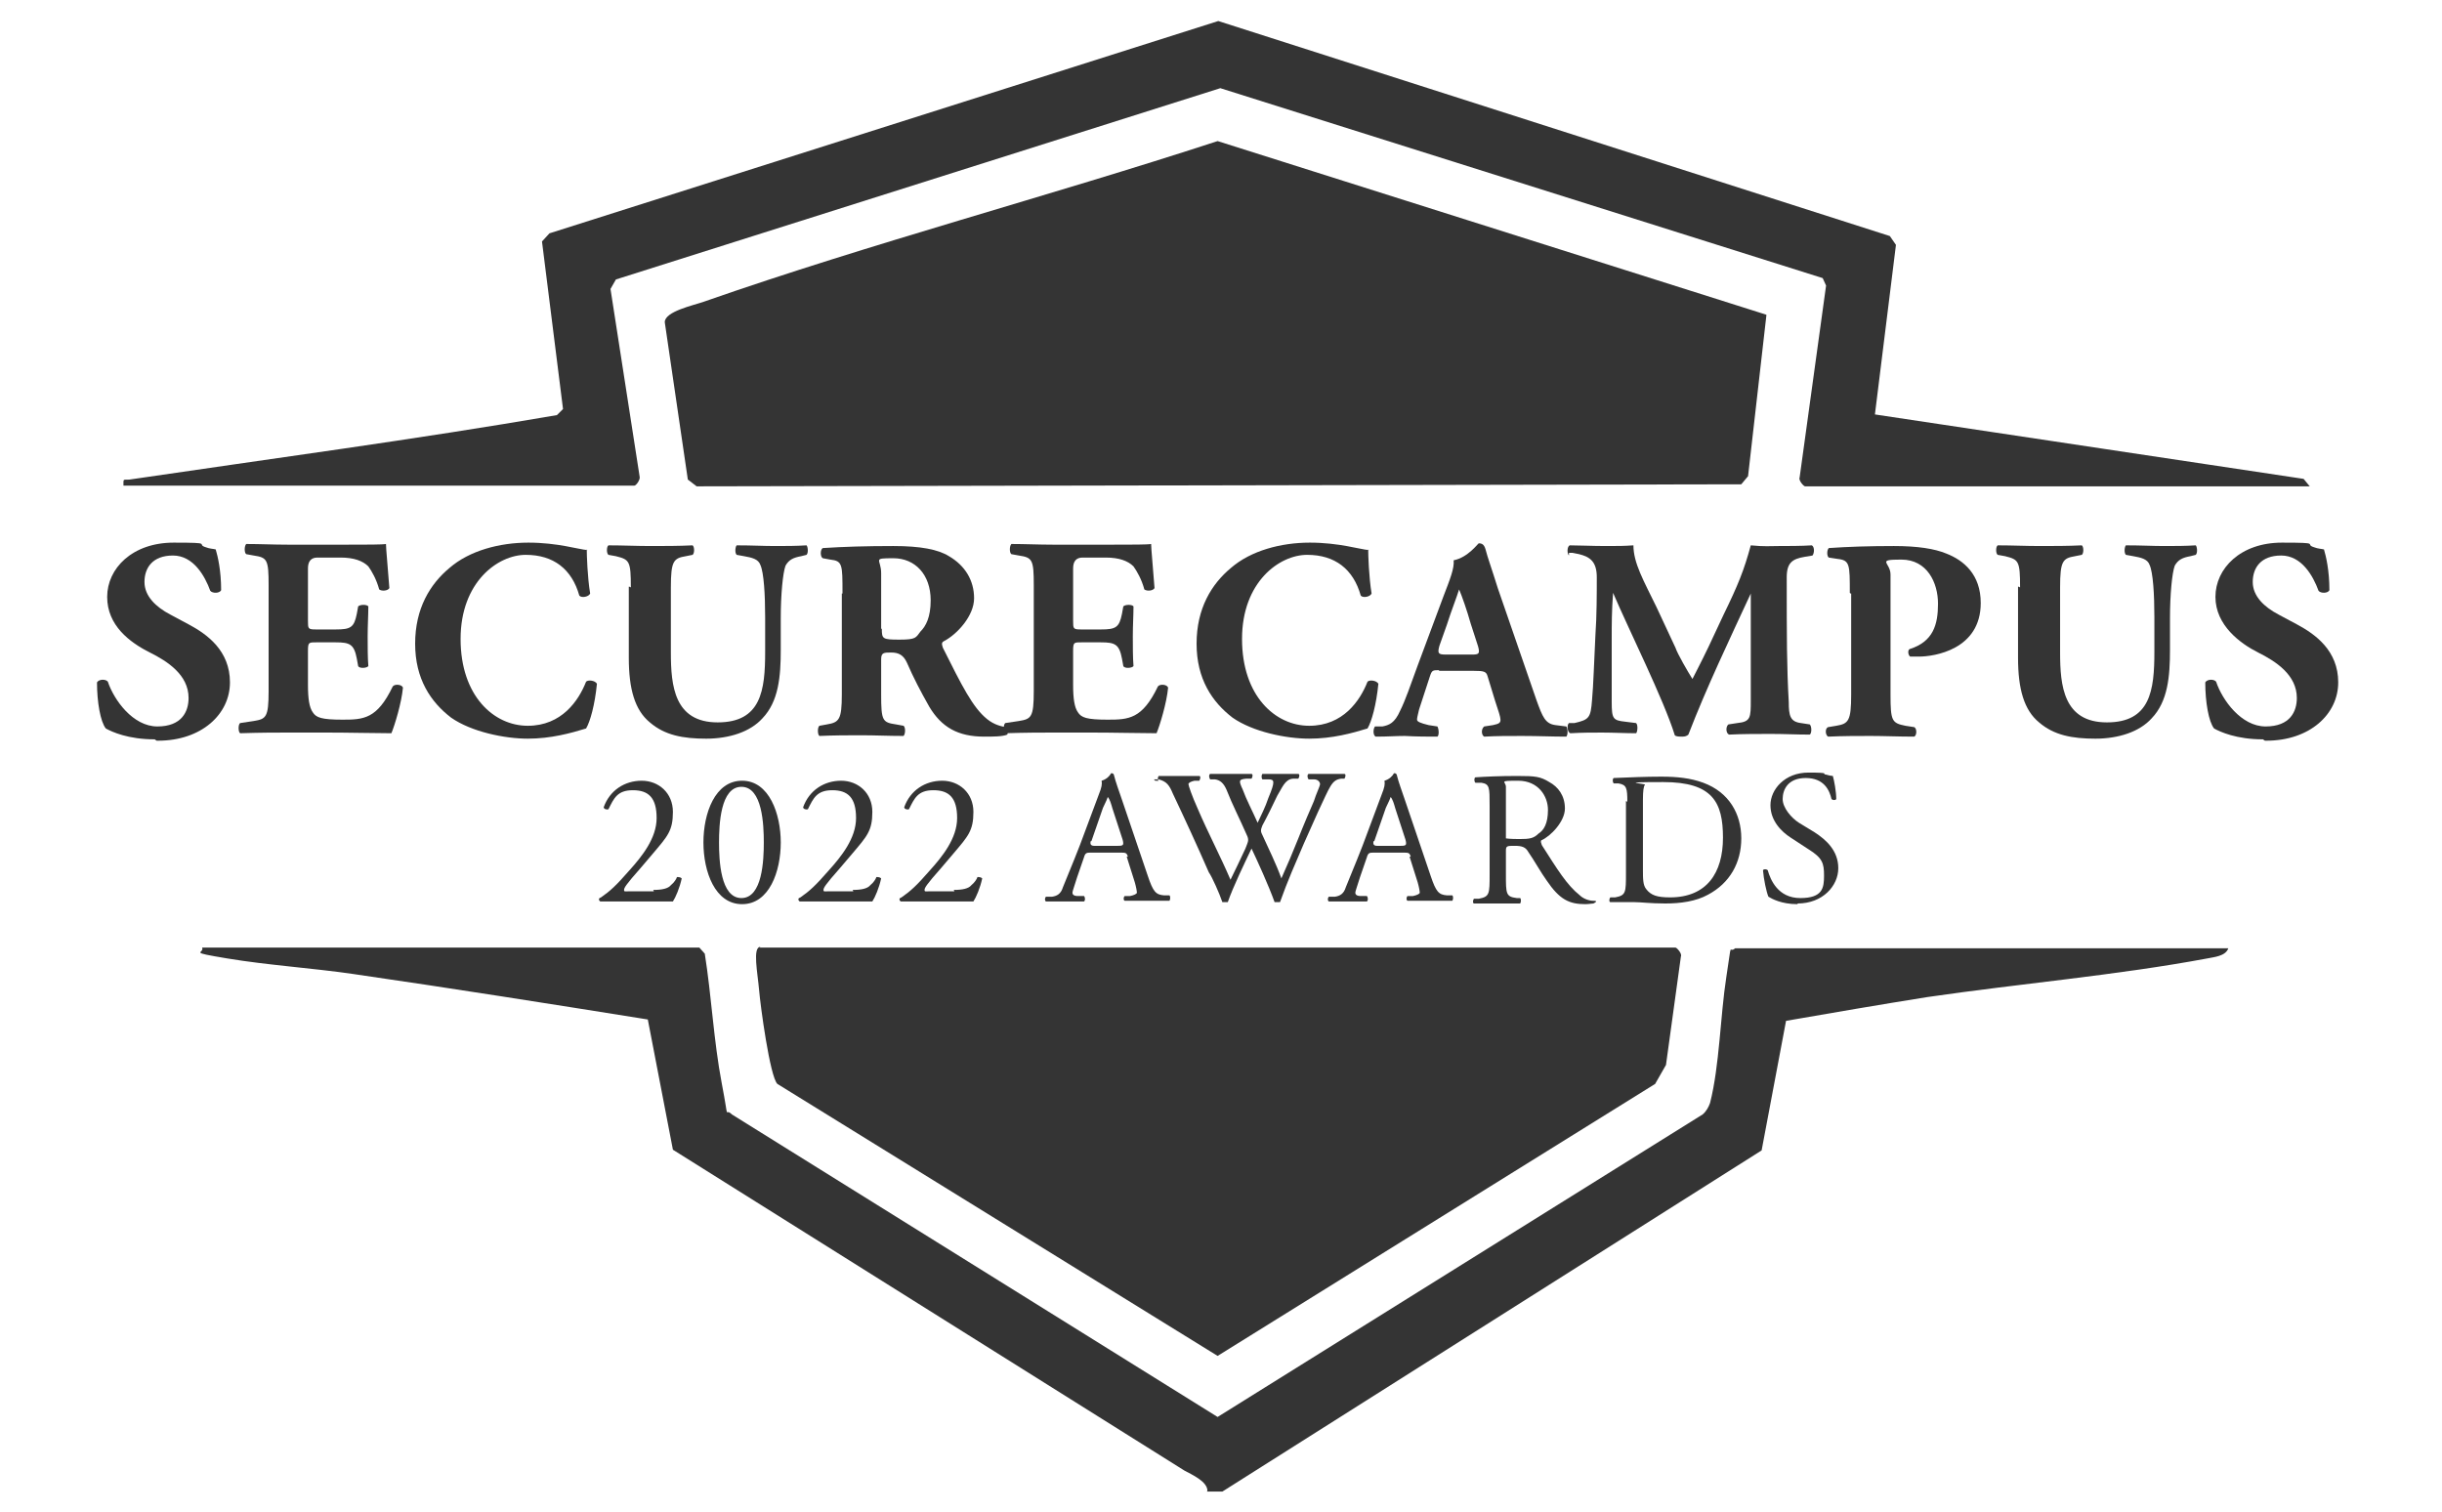
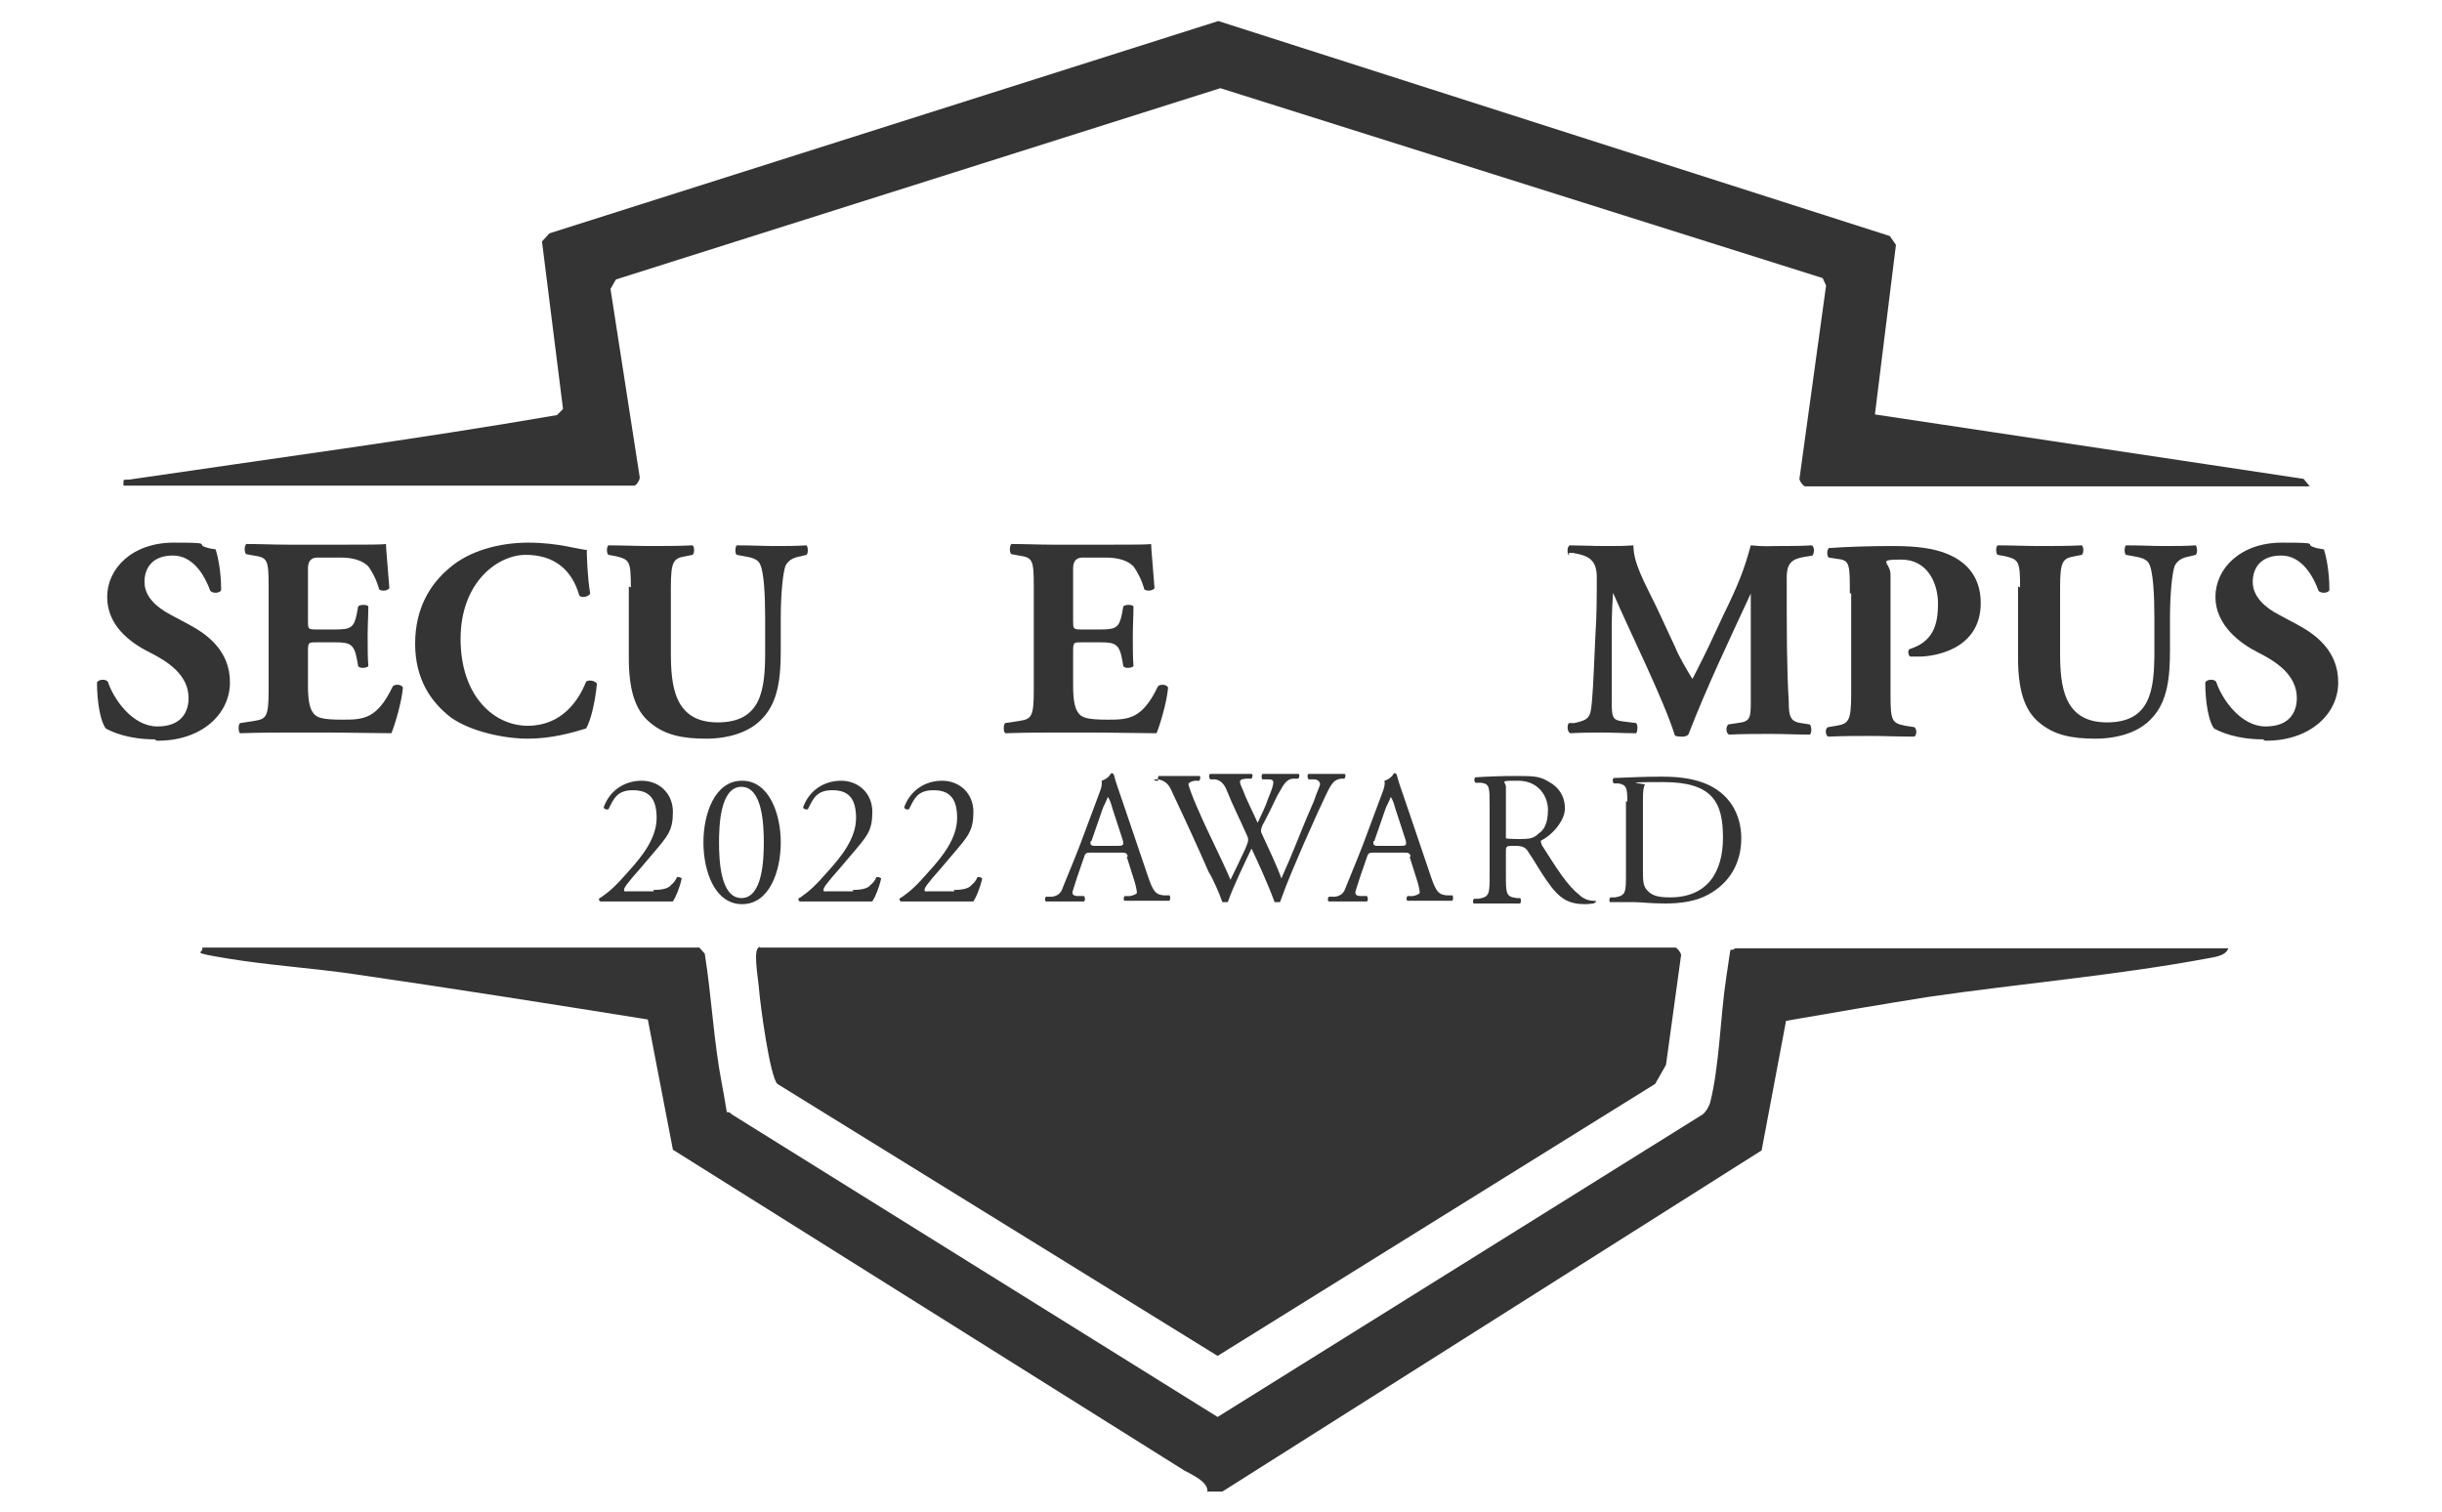
<svg xmlns="http://www.w3.org/2000/svg" id="Layer_1" viewBox="0 0 360 222.9">
  <defs>
    <style>      .st0 {        fill: #343434;      }    </style>
  </defs>
  <path class="st0" d="M178,219.8c0-1.4-2.3-2.4-3.4-3l-75.4-47.3-3.7-19.2c-14.4-2.3-28.9-4.6-43.4-6.7-6.2-.9-12.6-1.3-18.6-2.3s-3.3-.7-3.7-1.6h73.3l.8.9c1,6.3,1.3,12.8,2.5,19.1s.3,3.4,1.5,4.6l71.6,44.6,71.5-44.6c.5-.4.9-1.1,1.1-1.7,1.4-5.5,1.5-12.8,2.4-18.6s.3-3.3,1.3-4.2h72.7c-.4,1.2-2.2,1.3-3.1,1.5-13.4,2.5-27.6,3.7-41.3,5.7-6.9,1.1-13.9,2.3-20.8,3.5l-3.6,19.1-79.5,50.3h-2.3Z" />
-   <path class="st0" d="M260.4,46.5l-2.7,23.7-1,1.2-154,.3-1.3-1-3.4-23.2c0-1.6,4.3-2.5,5.7-3,24.9-8.7,50.7-15.5,75.8-23.7l80.9,25.6h0Z" />
  <path class="st0" d="M112,139.7h135c.2,0,1,.9.8,1.3l-2.2,16-1.6,2.8-64.5,40.1-64.9-40.1c-1.1-1.1-2.5-11.5-2.7-13.9s-1-6.3.2-6.3h0Z" />
  <path class="st0" d="M18.2,71.8c0-1.4-.1-1,.9-1.1,21-3.1,42.1-5.9,63-9.5l.9-.9-3.1-24.7,1.1-1.2L179.6,3.1l99,31.7.9,1.3-3.1,25,63.2,9.5.9,1.1h-74.4c-.2,0-1-.9-.8-1.3l3.9-28.3-.5-1.1-88.8-28-89.1,28.2-.8,1.4,4.3,27.7c.1.4-.5,1.3-.8,1.3H18.2Z" />
  <g>
    <path class="st0" d="M22.8,109c-3.9,0-6.3-1.1-7.2-1.6-.8-1-1.3-3.9-1.3-6.8.3-.5,1.3-.5,1.6-.1.9,2.7,3.7,6.6,7.3,6.6s4.6-2.2,4.6-4.2c0-3.4-3.1-5.4-5.7-6.7-3-1.5-6.3-4-6.3-8.2s3.7-8,9.8-8,3.1.2,4.8.7c.5.2,1,.2,1.4.3.3,1,.8,3.1.8,6-.2.5-1.3.5-1.6.1-.8-2.2-2.5-5.2-5.5-5.2s-4.2,1.8-4.2,3.9,1.7,3.7,3.8,4.8l2.8,1.5c2.6,1.4,6,3.8,6,8.5s-4.2,8.6-10.6,8.6h-.2Z" />
    <path class="st0" d="M45.4,91.5c0,1.2,0,1.3,1.2,1.3h2.9c2.2,0,2.7-.3,3.1-2.3l.2-1.1c.3-.3,1.3-.3,1.5,0,0,1.3-.1,2.8-.1,4.4s0,3.1.1,4.4c-.2.3-1.3.4-1.5,0l-.2-1.1c-.4-2.1-1-2.4-3.1-2.4h-2.9c-1.1,0-1.2,0-1.2,1.3v5c0,2,.2,3.3.7,4,.5.8,1.3,1.1,4.4,1.1s5.1-.1,7.4-4.9c.3-.4,1.4-.3,1.5.2-.2,2.2-1.2,5.5-1.7,6.7-2.3,0-6.3-.1-9.6-.1h-5.4c-2.1,0-4.1,0-7.3.1-.3-.2-.3-1.3,0-1.5l2-.3c1.8-.3,2.2-.5,2.2-4.4v-15.6c0-3.8-.2-4.1-2.2-4.4l-1.1-.2c-.3-.2-.3-1.2,0-1.5,2,0,4,.1,6.1.1h8.9c2.7,0,5.1,0,5.6-.1,0,.7.3,3.7.5,6.5-.2.4-1.1.5-1.5.2-.4-1.5-1.1-2.7-1.6-3.4-.8-.8-2.1-1.3-4.1-1.3h-3.4q-1.4,0-1.4,1.6v7.6Z" />
    <path class="st0" d="M86.5,81c0,.8.1,4.1.5,6.5-.2.5-1.3.7-1.6.3-1.1-3.9-3.8-6-7.9-6s-9.6,4-9.6,12.4,4.9,12.8,9.9,12.8,7.5-3.7,8.6-6.5c.3-.3,1.3-.2,1.6.3-.3,3.1-1,5.6-1.6,6.6-2.3.7-5.2,1.5-8.6,1.5s-8.3-1-11.3-3.1c-3-2.3-5.3-5.7-5.3-10.9s2.2-8.8,5.1-11.2c2.9-2.5,7.3-3.7,11.6-3.7s7.4,1,8.7,1.1h0Z" />
    <path class="st0" d="M93,86.6c0-3.9-.2-4.1-2.2-4.6l-1.1-.2c-.3-.2-.3-1.2,0-1.4,2.1,0,4.1.1,6.2.1s4.1,0,6.2-.1c.3.2.3,1.2,0,1.4l-1,.2c-1.8.3-2.2.7-2.2,4.6v9.6c0,4.9.5,10.3,6.9,10.3s7-4.7,7-10.4v-5.1c0-3.4-.2-6.6-.7-7.7-.3-.9-1.3-1.1-2.4-1.3l-1.1-.2c-.3-.3-.2-1.2,0-1.4,2.3,0,3.9.1,5.6.1s3.1,0,4.7-.1c.2.2.3,1.1,0,1.4l-.8.2c-1.1.2-1.8.5-2.3,1.4-.4,1.1-.7,4.3-.7,7.7v4.7c0,3.9-.3,7.6-2.7,10.1-1.8,2-4.9,3-8.3,3s-6.1-.5-8.3-2.4c-2.2-1.8-3.1-4.9-3.1-9.5v-10.5h.1Z" />
-     <path class="st0" d="M124.2,87.4c0-4.2,0-4.7-1.8-4.9l-1.1-.2c-.4-.2-.4-1.3,0-1.5,3.1-.2,6.4-.3,10.4-.3s6.6.5,8.2,1.5c2.4,1.4,3.7,3.6,3.7,6.2s-2.5,5.3-4.4,6.3c-.4.2-.4.4-.2,1,2.8,5.6,4.4,8.8,6.5,10.5,1.1.9,2.2,1.1,2.8,1.2.3.2.3.9.2,1.1-.7.3-2.1.3-3.4.3-3.9,0-6.3-1.4-8.1-4.4-1.3-2.3-2.3-4.2-3.3-6.5-.5-1.1-1.2-1.5-2.3-1.5s-1.5,0-1.5,1v5.2c0,3.9.2,4.1,2.2,4.4l1.1.2c.3.2.3,1.2,0,1.5-2.3,0-4.1-.1-6.2-.1s-3.9,0-6.2.1c-.3-.2-.3-1.3,0-1.5l1.1-.2c1.8-.3,2.2-.7,2.2-4.4v-14.9h.1ZM130,92.7c0,1.5.1,1.6,2.6,1.6s2.4-.3,3.1-1.2c.8-.8,1.5-2.1,1.5-4.6,0-3.8-2.3-6.2-5.5-6.2s-1.8.1-1.8,2.2v8.2h.1Z" />
    <path class="st0" d="M158.2,91.5c0,1.2,0,1.3,1.2,1.3h2.9c2.2,0,2.7-.3,3.1-2.3l.2-1.1c.3-.3,1.3-.3,1.5,0,0,1.3-.1,2.8-.1,4.4s0,3.1.1,4.4c-.2.3-1.3.4-1.5,0l-.2-1.1c-.4-2.1-1-2.4-3.1-2.4h-2.9c-1.1,0-1.2,0-1.2,1.3v5c0,2,.2,3.3.7,4,.5.8,1.3,1.1,4.4,1.1s5.1-.1,7.4-4.9c.3-.4,1.4-.3,1.5.2-.2,2.2-1.2,5.5-1.7,6.7-2.3,0-6.3-.1-9.6-.1h-5.4c-2.1,0-4.1,0-7.3.1-.3-.2-.3-1.3,0-1.5l2-.3c1.8-.3,2.2-.5,2.2-4.4v-15.6c0-3.8-.2-4.1-2.2-4.4l-1.1-.2c-.3-.2-.3-1.2,0-1.5,2,0,4,.1,6.1.1h8.9c2.7,0,5.1,0,5.6-.1,0,.7.3,3.7.5,6.5-.2.4-1.1.5-1.5.2-.4-1.5-1.1-2.7-1.6-3.4-.8-.8-2.1-1.3-4.1-1.3h-3.4q-1.4,0-1.4,1.6v7.6Z" />
-     <path class="st0" d="M201.7,81c0,.8.1,4.1.5,6.5-.2.5-1.3.7-1.6.3-1.1-3.9-3.8-6-7.9-6s-9.6,4-9.6,12.4,4.9,12.8,9.9,12.8,7.5-3.7,8.6-6.5c.3-.3,1.3-.2,1.6.3-.3,3.1-1,5.6-1.6,6.6-2.3.7-5.2,1.5-8.6,1.5s-8.3-1-11.3-3.1c-3-2.3-5.3-5.7-5.3-10.9s2.2-8.8,5.1-11.2c2.9-2.5,7.3-3.7,11.6-3.7s7.4,1,8.7,1.1h0Z" />
-     <path class="st0" d="M212.2,98.8c-1,0-1.1,0-1.4.9l-1.6,4.9c-.2.9-.3,1.2-.3,1.5s.5.5,1.7.8l1.3.2c.2.3.3,1.3,0,1.5-1.5,0-2.9,0-4.8-.1-1.4,0-2.4.1-4.3.1-.4-.2-.4-1.1-.1-1.5h1.1c1-.2,1.8-.5,2.6-2.3.8-1.6,1.5-3.7,2.6-6.7l3.8-10.2c1-2.6,1.6-4.1,1.5-5.3,2.1-.4,3.6-2.5,3.7-2.5.5,0,.8.2,1,.9.3,1.2.9,2.8,1.8,5.7l5.7,16.5c.9,2.5,1.3,3.5,2.8,3.7l1.6.2c.2.2.3,1.2,0,1.5-2.1,0-4.2-.1-6.5-.1s-3.7,0-5.6.1c-.4-.2-.5-1.1,0-1.5l1.3-.2c1-.2,1.1-.4,1.1-.8s-.3-1.3-.8-2.8l-1.1-3.6c-.2-.7-.5-.8-2.1-.8h-5.1ZM217,96.5c1,0,1.2-.1.9-1.2l-1.1-3.4c-.5-1.8-1.3-4.1-1.7-5-.3,1-1.2,3.3-1.8,5.2l-1.1,3.1c-.3,1.1-.2,1.3.9,1.3h4Z" />
    <path class="st0" d="M231.3,81.9c-.3-.3-.3-1.3.1-1.5,1.4,0,3.3.1,5.3.1s2.6,0,4.1-.1c0,2.6,1.5,5.2,3.4,9.1l2.8,6c.3.9,1.8,3.5,2.5,4.6.5-1,1.2-2.3,2.4-4.8l2.2-4.7c2.1-4.3,3-6.5,4-10.2,2,.2,2.9.1,4.1.1s3.4,0,4.9-.1c.4.2.4,1.1.1,1.5l-1.2.2c-1.7.3-2.6.8-2.6,3,0,8.7,0,13.2.3,18.4,0,2,.2,2.9,1.8,3.1l1.3.2c.3.3.3,1.3,0,1.5-2,0-3.7-.1-5.7-.1s-4.2,0-6.2.1c-.5-.2-.5-1.2-.1-1.5l1.3-.2c2-.2,2-.8,2-3.4v-15.7h0c-3.1,6.7-6.5,13.8-9.2,20.8-.2.2-.5.3-.9.3s-.9,0-1.1-.2c-1.6-5.2-6.8-15.6-9.1-21h0c-.2,2.7-.2,4.6-.2,6.7v9.4c0,2.5.2,2.7,2,2.9l1.6.2c.3.3.2,1.3,0,1.5-1.5,0-3.4-.1-5-.1s-2.9,0-4.7.1c-.5-.2-.5-1.3-.2-1.5h.8c2.2-.5,2.4-.8,2.6-3.4.2-2.1.3-5.7.5-9.6.2-2.8.2-6.2.2-8.5s-1-3-2.6-3.4l-1-.2h-.5Z" />
    <path class="st0" d="M272.7,87.4c0-4.2,0-4.8-1.8-5l-1.3-.2c-.3-.2-.3-1.1,0-1.4,2.8-.2,6.1-.3,9.6-.3s6,.4,7.7,1.1c2.6,1,5.1,3.1,5.1,7.3,0,6.9-6.9,7.9-9.1,7.9s-.9,0-1.3,0c-.3-.2-.4-.9-.1-1.1,3.5-1.1,4.2-3.6,4.2-6.7s-1.6-6.5-5.4-6.5-1.6.4-1.6,2.2v17.7c0,3.9.2,4.2,2.2,4.6l1.3.2c.4.2.4,1.2,0,1.4-2.4,0-4.4-.1-6.4-.1s-4,0-6.3.1c-.4-.2-.5-1.2,0-1.4l1.2-.2c1.8-.3,2.2-.7,2.2-4.6v-14.9h-.1Z" />
    <path class="st0" d="M297.8,86.6c0-3.9-.2-4.1-2.2-4.6l-1.1-.2c-.3-.2-.3-1.2,0-1.4,2.1,0,4.1.1,6.2.1s4.1,0,6.2-.1c.3.2.3,1.2,0,1.4l-1,.2c-1.8.3-2.2.7-2.2,4.6v9.6c0,4.9.5,10.3,6.9,10.3s7-4.7,7-10.4v-5.1c0-3.4-.2-6.6-.7-7.7-.3-.9-1.3-1.1-2.4-1.3l-1.1-.2c-.3-.3-.2-1.2,0-1.4,2.3,0,3.9.1,5.6.1s3.1,0,4.7-.1c.2.2.3,1.1,0,1.4l-.8.2c-1.1.2-1.8.5-2.3,1.4-.4,1.1-.7,4.3-.7,7.7v4.7c0,3.9-.3,7.6-2.7,10.1-1.8,2-4.9,3-8.3,3s-6.1-.5-8.3-2.4c-2.2-1.8-3.1-4.9-3.1-9.5v-10.5h.1Z" />
    <path class="st0" d="M333.6,109c-3.9,0-6.3-1.1-7.2-1.6-.8-1-1.3-3.9-1.3-6.8.3-.5,1.3-.5,1.6-.1.9,2.7,3.7,6.6,7.3,6.6s4.6-2.2,4.6-4.2c0-3.4-3.1-5.4-5.7-6.7s-6.3-4-6.3-8.2,3.7-8,9.8-8,3.1.2,4.8.7c.5.2,1,.2,1.4.3.3,1,.8,3.1.8,6-.2.5-1.3.5-1.6.1-.8-2.2-2.5-5.2-5.5-5.2s-4.2,1.8-4.2,3.9,1.7,3.7,3.8,4.8l2.8,1.5c2.6,1.4,6,3.8,6,8.5s-4.2,8.6-10.6,8.6h-.2Z" />
  </g>
  <g>
    <path class="st0" d="M96.3,131.2c1.3,0,2.2-.2,2.6-.7.5-.4.8-.9.9-1.2.2,0,.5,0,.7.2-.3,1.4-.9,2.8-1.3,3.4h-10.7s-.2-.1-.2-.3.1-.2.3-.3c1.3-.9,2.2-1.7,4.2-4,1.8-2,4-4.7,4-7.7s-1.2-4.1-3.5-4.1-2.8,1.2-3.6,2.8c-.2.1-.7,0-.7-.3.9-2.5,3.1-3.9,5.6-3.9s4.6,1.8,4.6,4.6-.8,3.6-3,6.2l-1.7,2c-2.3,2.6-2.5,3-2.5,3.3s.1.2.9.2h3.5Z" />
    <path class="st0" d="M115.1,124.2c0,4.3-1.7,9.1-5.7,9.1s-5.7-4.8-5.7-9.1,1.7-9.1,5.7-9.1,5.7,4.9,5.7,9.1ZM106,124.2c0,2.6.2,8.2,3.3,8.2s3.3-5.6,3.3-8.2-.2-8.2-3.3-8.2-3.3,5.6-3.3,8.2Z" />
    <path class="st0" d="M125.7,131.2c1.3,0,2.2-.2,2.6-.7.5-.4.8-.9.9-1.2.2,0,.5,0,.7.2-.3,1.4-.9,2.8-1.3,3.4h-10.7s-.2-.1-.2-.3.1-.2.3-.3c1.3-.9,2.2-1.7,4.2-4,1.8-2,4-4.7,4-7.7s-1.2-4.1-3.5-4.1-2.8,1.2-3.6,2.8c-.2.1-.7,0-.7-.3.9-2.5,3.1-3.9,5.6-3.9s4.6,1.8,4.6,4.6-.8,3.6-3,6.2l-1.7,2c-2.3,2.6-2.5,3-2.5,3.3s.1.2.9.2h3.5Z" />
    <path class="st0" d="M140.6,131.2c1.3,0,2.2-.2,2.6-.7.5-.4.8-.9.9-1.2.2,0,.5,0,.7.2-.3,1.4-.9,2.8-1.3,3.4h-10.7s-.2-.1-.2-.3.1-.2.3-.3c1.3-.9,2.2-1.7,4.2-4,1.8-2,4-4.7,4-7.7s-1.2-4.1-3.5-4.1-2.8,1.2-3.6,2.8c-.2.1-.7,0-.7-.3.9-2.5,3.1-3.9,5.6-3.9s4.6,1.8,4.6,4.6-.8,3.6-3,6.2l-1.7,2c-2.3,2.6-2.5,3-2.5,3.3s.1.2.9.2h3.5Z" />
    <path class="st0" d="M166.3,126.4c-.2-.7-.3-.7-1.2-.7h-4.2c-.7,0-.9,0-1.1.7l-1,2.9c-.4,1.3-.7,2.1-.7,2.3s.1.5.8.5h.9c.2.2.2.7,0,.8h-5.6c-.2-.1-.2-.5,0-.7h.9c.7-.1,1.3-.4,1.6-1.4.5-1.3,1.3-3.1,2.5-6.2l2.8-7.5c.4-1,.5-1.5.4-2,.7-.2,1.2-.7,1.4-1.1.2,0,.3,0,.4.2.3,1.2.8,2.5,1.2,3.7l3.8,11.2c.8,2.4,1.2,2.8,2.4,2.9h.8c.2.2.1.7,0,.8h-6.6c-.2-.1-.2-.5,0-.7h.8c.5-.1,1-.3,1-.5s-.1-.8-.3-1.5l-1.2-3.8h.3ZM160.8,124q-.2.7.5.7h3.5c.8,0,.9-.1.7-.9l-1.5-4.6c-.2-.7-.4-1.4-.7-1.7h0c0,.1-.3.8-.7,1.6l-1.7,4.9h-.1Z" />
    <path class="st0" d="M170.8,115.1c-.2-.2-.1-.5,0-.7h6c.2,0,.2.4,0,.7h-.7c-.5.1-.9.3-.9.5s.5,1.7,1.4,3.7c1.5,3.5,3.3,6.9,4.8,10.4.7-1.4,1.4-2.9,2.2-4.6.2-.5.4-1,.4-1.2s0-.4-.2-.8c-1-2.3-2.1-4.4-3-6.7-.4-.9-.9-1.4-1.7-1.5h-.7c-.2-.3-.2-.7,0-.8h6.1c.2,0,.2.4,0,.7h-.8c-1.1.1-1.1.3-.5,1.6.5,1.4,1.4,3.1,2.2,4.9.5-1.1,1.1-2.2,1.6-3.7,1-2.4.9-2.7,0-2.7h-.9c-.2-.3-.1-.7,0-.8h5.3c.2,0,.2.4,0,.7h-.8c-1.2.1-1.6,1.4-2.3,2.5-.5,1.1-1.7,3.5-2.2,4.4-.1.3-.2.5-.2.7s0,.3.2.7c1,2.2,2,4.2,2.8,6.4.9-2,1.7-3.9,2.5-5.9.5-1.3,2.1-5.1,2.3-5.5.3-1,.9-2.2.9-2.5s-.3-.7-.9-.7h-.8c-.2-.3-.2-.7,0-.8h5.3c.2,0,.2.4,0,.7h-.5c-1.4.2-1.6,1.1-3.4,4.9l-2.1,4.7c-1.2,2.8-2.4,5.5-3.5,8.6h-.8c-.9-2.5-2.5-6-3.4-7.9-1,2.1-2.7,5.6-3.5,7.9h-.8c-.4-1.2-1.5-3.7-2-4.4-1.7-3.9-3.5-7.8-5.3-11.6-.5-1.2-.9-1.8-2.1-2.1h-.7l.2.2Z" />
    <path class="st0" d="M208,126.4c-.2-.7-.3-.7-1.2-.7h-4.2c-.7,0-.9,0-1.1.7l-1,2.9c-.4,1.3-.7,2.1-.7,2.3s.1.5.8.5h.9c.2.2.2.7,0,.8h-5.6c-.2-.1-.2-.5,0-.7h.9c.7-.1,1.3-.4,1.6-1.4.5-1.3,1.3-3.1,2.5-6.2l2.8-7.5c.4-1,.5-1.5.4-2,.7-.2,1.2-.7,1.4-1.1.2,0,.3,0,.4.2.3,1.2.8,2.5,1.2,3.7l3.8,11.2c.8,2.4,1.2,2.8,2.4,2.9h.8c.2.2.1.7,0,.8h-6.6c-.2-.1-.2-.5,0-.7h.8c.5-.1,1-.3,1-.5s-.1-.8-.3-1.5l-1.2-3.8h.3ZM202.5,124q-.2.7.5.7h3.5c.8,0,.9-.1.7-.9l-1.5-4.6c-.2-.7-.4-1.4-.7-1.7h0c0,.1-.3.8-.7,1.6l-1.7,4.9h-.1Z" />
    <path class="st0" d="M219.6,118.7c0-2.6,0-3.1-1.2-3.3h-.9c-.2-.2-.2-.7,0-.8,1.5-.1,3.5-.2,6.2-.2s3.4.1,4.7.9c1.3.7,2.3,2,2.3,3.9s-2.1,4.1-3.5,4.7c-.1.2,0,.4.1.7,2.3,3.6,3.7,5.9,5.6,7.4.4.4,1.2.8,2,.8s.2.3,0,.4c-.2,0-.7.1-1.2.1-2.4,0-3.8-.7-5.7-3.5-.8-1.1-1.8-2.9-2.7-4.2-.4-.7-.9-.9-2-.9s-1.3,0-1.3.7v3.5c0,2.9,0,3.3,1.6,3.5h.5c.2.2.1.7,0,.8h-6.8c-.2,0-.2-.5,0-.7h.7c1.6-.3,1.6-.7,1.6-3.6v-10h0ZM222,122.7v.9s.5.1,2,.1,2.1-.1,2.8-.8c.8-.5,1.4-1.5,1.4-3.5s-1.4-4.3-4.4-4.3-1.8.1-1.8.9v6.7Z" />
    <path class="st0" d="M239.9,118.2c0-2-.1-2.5-1.3-2.7h-.7c-.2-.2-.2-.7,0-.8,2.4-.1,4.7-.2,7-.2s4.3.2,6.2.9c3.8,1.4,5.6,4.6,5.6,8.2s-1.7,6.6-4.9,8.3c-1.8,1-4.1,1.3-6.3,1.3s-3.6-.2-4.6-.2h-3.5c-.2,0-.2-.5,0-.7h.7c1.6-.3,1.6-.7,1.6-3.6v-10.6ZM242.2,128.1c0,1.5,0,2.4.5,3,.7.9,1.6,1.2,3.5,1.2,5.4,0,7.8-3.6,7.8-8.8s-1.5-8.2-8.8-8.2-2.5.2-2.7.4-.3.9-.3,2.2v10.3h0Z" />
-     <path class="st0" d="M265,133.3c-2.4,0-3.8-.8-4.3-1.1-.3-.7-.7-2.6-.8-3.9.1-.2.5-.2.7,0,.4,1.4,1.5,4.1,4.8,4.1s3.5-1.5,3.5-3.3-.2-2.6-2.3-3.9l-2.6-1.7c-1.4-.9-3-2.5-3-4.8s2.1-4.8,5.6-4.8,1.8.2,2.6.3c.3.1.8.2,1,.2.2.7.5,2.3.5,3.4-.1.2-.5.2-.7,0-.3-1.3-1.1-3.1-3.8-3.1s-3.4,1.8-3.4,3.1,1.3,2.8,2.4,3.5l2.3,1.4c1.7,1.1,3.5,2.7,3.5,5.3s-2.3,5.2-6,5.2h0Z" />
  </g>
</svg>